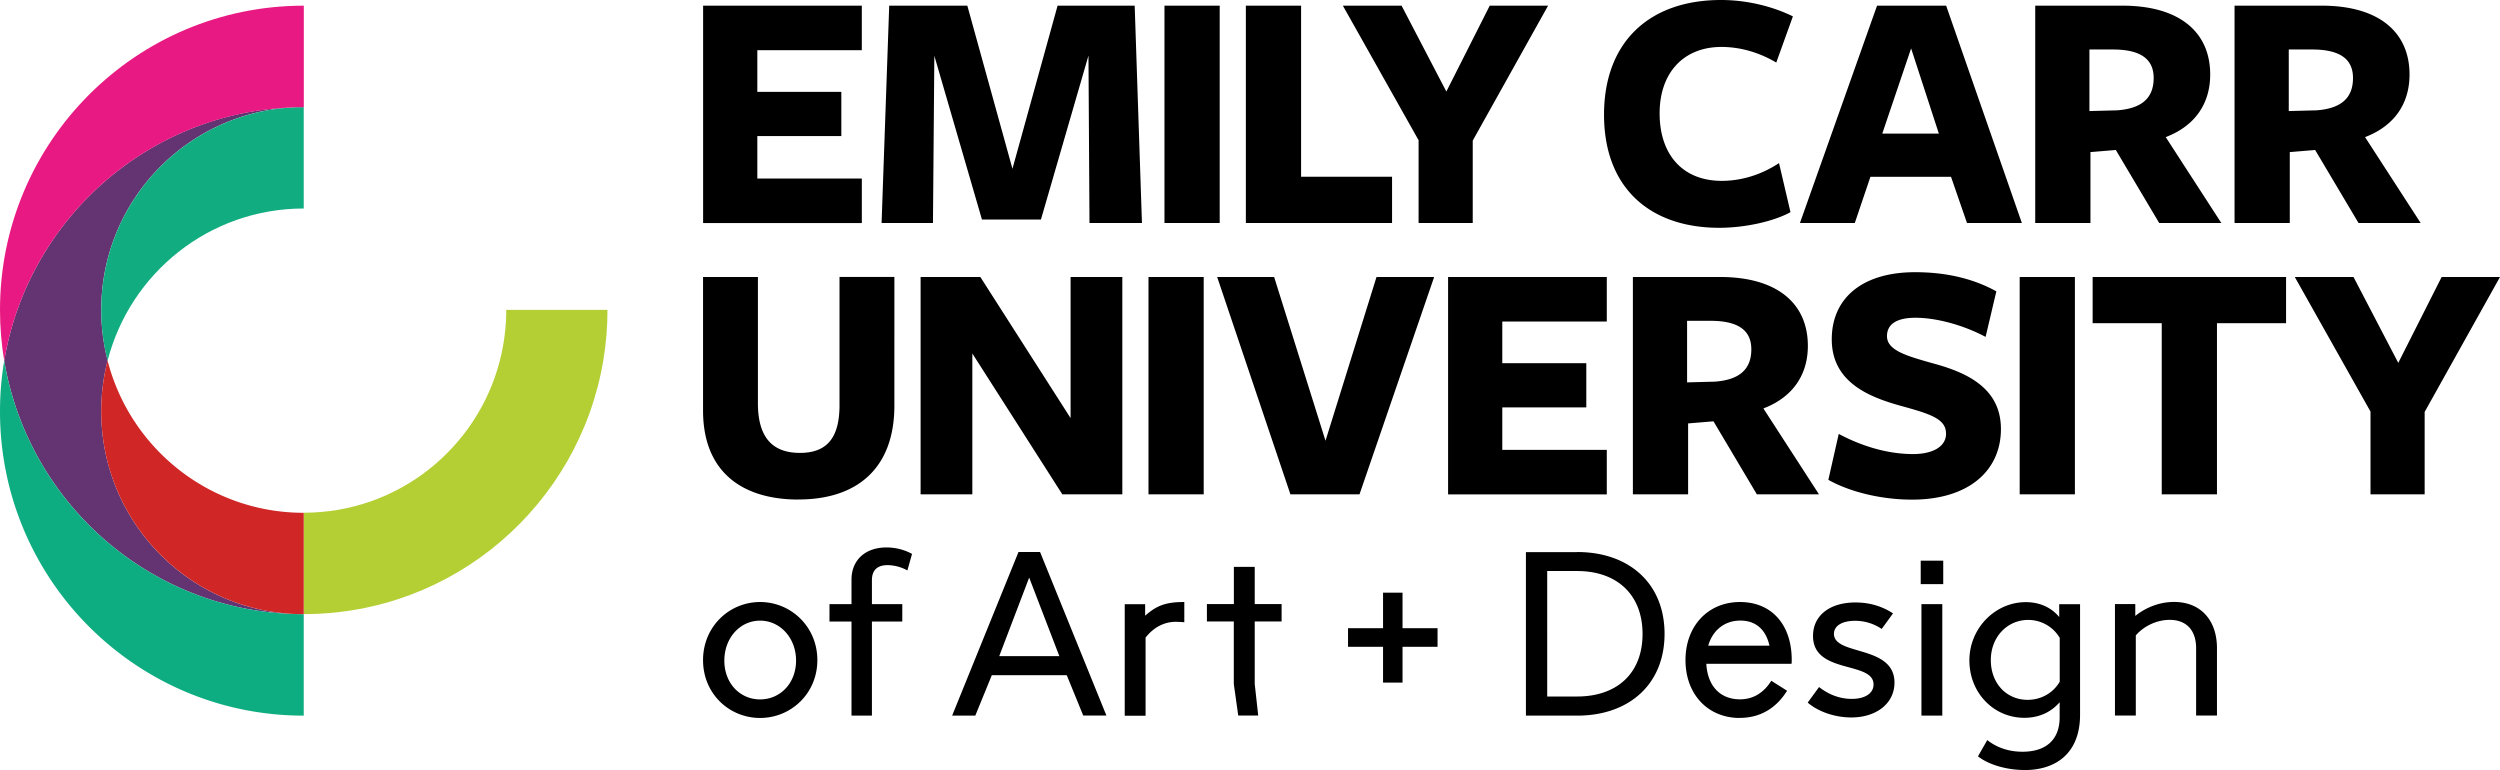
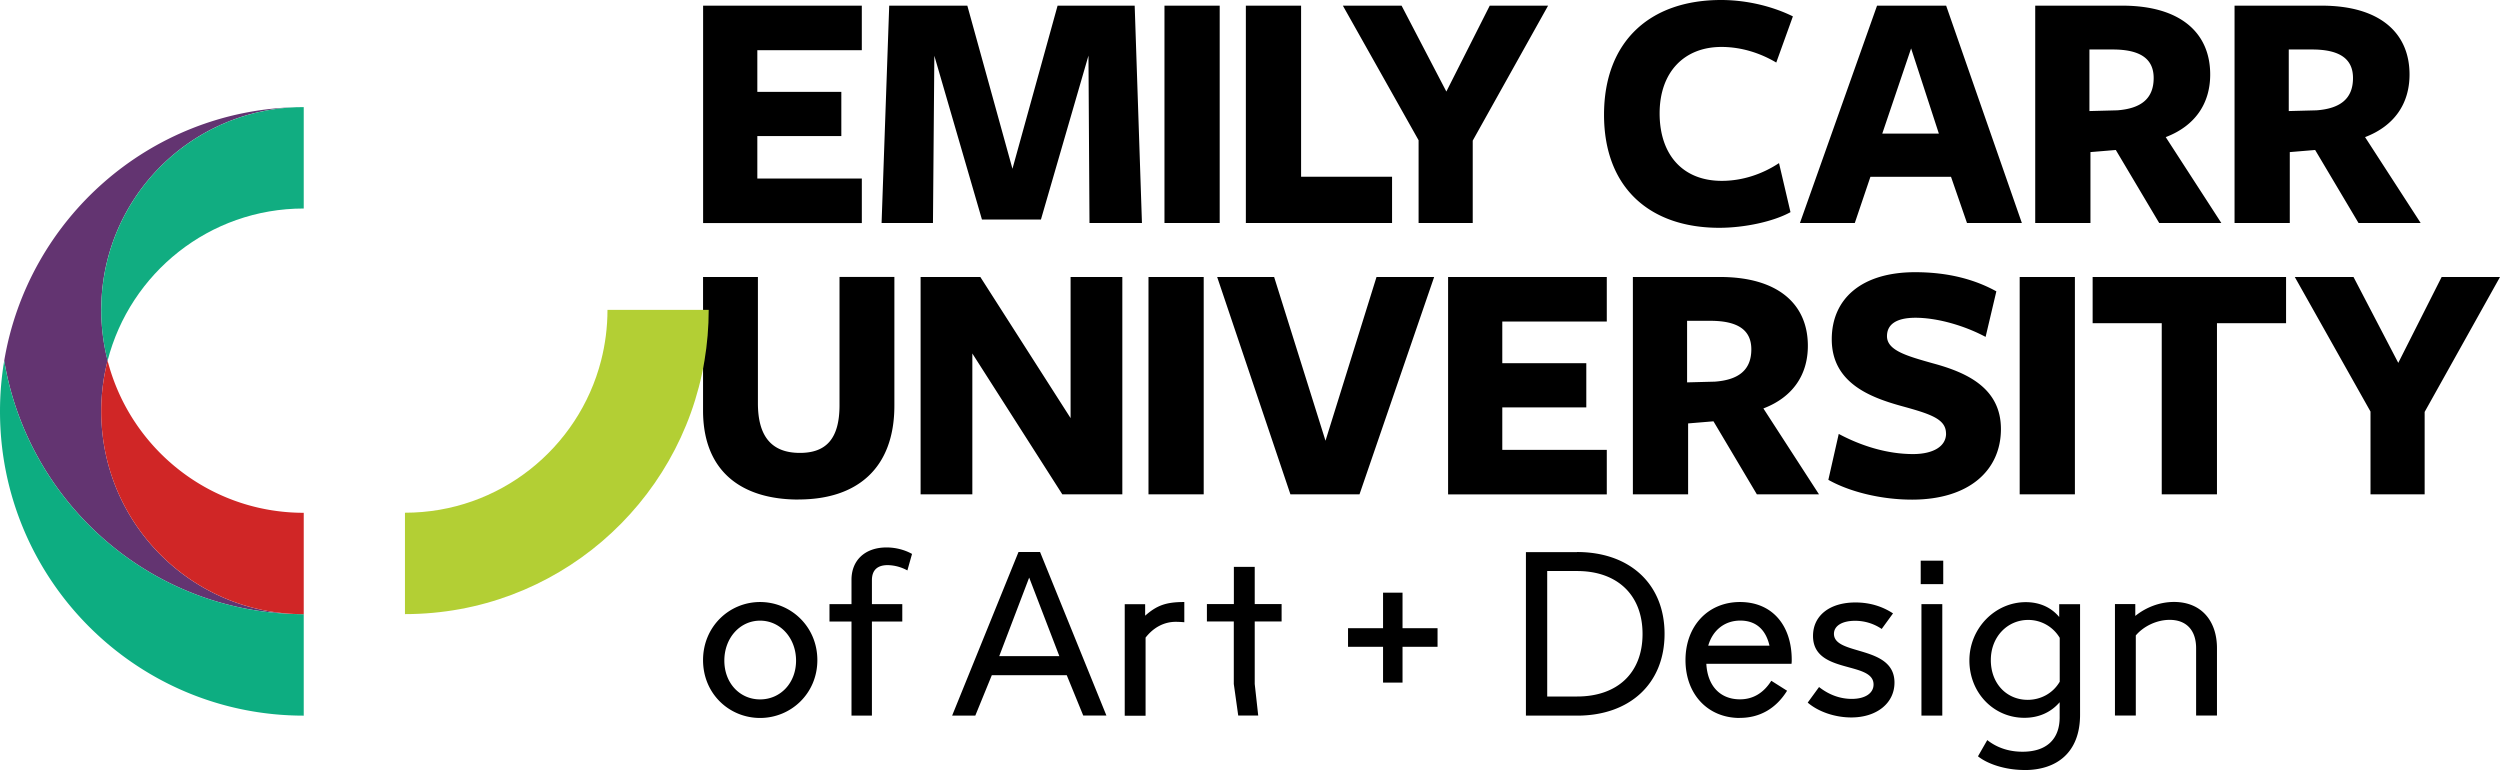
<svg xmlns="http://www.w3.org/2000/svg" width="250" height="77" fill="none">
  <g clip-path="url('#clip0_594_1022')">
    <g clip-path="url('#clip1_594_1022')">
      <path d="M70.305 66.01c0-3.348 2.623-5.808 5.704-5.808 3.081 0 5.726 2.46 5.726 5.808s-2.645 5.786-5.726 5.786-5.704-2.416-5.704-5.786Zm5.704 3.93c2.02 0 3.597-1.623 3.597-3.88 0-2.255-1.577-3.995-3.597-3.995s-3.575 1.74-3.575 3.996c0 2.256 1.555 3.879 3.575 3.879ZM88.653 54.744c.9 0 1.809.233 2.55.648l-.465 1.652a4.223 4.223 0 0 0-1.97-.531c-1.017 0-1.576.487-1.576 1.506v2.395h3.037v1.739h-3.037v9.41H85.15v-9.41h-2.202v-1.74h2.202V58.02c-.022-2.001 1.366-3.275 3.502-3.275ZM104.007 55.203l6.635 16.353h-2.318l-1.65-4.039h-7.492l-1.65 4.04h-2.317l6.634-16.354h2.158Zm1.926 10.407-3.016-7.852-2.993 7.852h6.009ZM114.515 60.406v1.164c1.184-1.048 2.114-1.368 3.916-1.368v2.023a10.212 10.212 0 0 0-.857-.043c-1.163 0-2.224.56-3.016 1.579v7.81h-2.085V60.42h2.042v-.015ZM120.699 60.407h2.688v-3.72h2.086v3.72h2.688v1.739h-2.688v6.252l.349 3.158h-1.999l-.443-3.158v-6.252h-2.689v-1.74h.008ZM138.305 62.822V59.27h1.948v3.552h3.502v1.856h-3.502v3.58h-1.948v-3.58h-3.502v-1.856h3.502ZM157.715 55.203c5.217 0 8.741 3.159 8.741 8.18 0 5.022-3.524 8.18-8.741 8.18h-5.123V55.21h5.123v-.007Zm0 14.447c3.967 0 6.54-2.3 6.54-6.252s-2.573-6.295-6.54-6.295h-2.994V69.65h2.994ZM173.977 71.796c-3.197 0-5.428-2.373-5.428-5.786 0-3.413 2.252-5.808 5.45-5.808 3.197 0 5.174 2.3 5.174 5.786 0 .117 0 .233-.022.393h-8.517c.117 2.227 1.396 3.552 3.365 3.552 1.322 0 2.369-.648 3.132-1.856l1.577.997c-1.112 1.79-2.74 2.715-4.731 2.715v.007Zm2.972-7.227c-.371-1.623-1.366-2.511-2.921-2.511-1.555 0-2.761.953-3.205 2.51h6.126ZM180.771 70.26l1.134-1.557c.974.764 2.086 1.186 3.27 1.186 1.366 0 2.18-.582 2.18-1.44 0-2.373-6.053-.998-6.053-4.855 0-2.023 1.649-3.348 4.244-3.348 1.438 0 2.688.393 3.756 1.092l-1.133 1.557a4.708 4.708 0 0 0-2.667-.815c-1.301 0-2.107.51-2.107 1.303 0 2.205 6.053 1.092 6.053 4.876 0 2.067-1.788 3.486-4.317 3.486-1.576 0-3.248-.531-4.36-1.485ZM192.071 58.412v-2.344h2.253v2.344h-2.253Zm.073 2.001v11.15h2.085v-11.15h-2.085ZM202.462 77c-1.947 0-3.713-.605-4.665-1.369l.93-1.623c.908.72 2.086 1.165 3.524 1.165 2.435 0 3.714-1.281 3.714-3.435v-1.514c-.902 1.048-2.137 1.557-3.525 1.557-3.088 0-5.501-2.51-5.501-5.735 0-3.224 2.573-5.83 5.639-5.83 1.396 0 2.551.532 3.343 1.486V60.42h2.085v11.055c0 3.784-2.339 5.53-5.544 5.53V77Zm.305-7.016c1.301 0 2.529-.648 3.205-1.813v-4.388a3.657 3.657 0 0 0-3.154-1.79c-2.064 0-3.735 1.673-3.735 4.017 0 2.343 1.577 3.974 3.692 3.974h-.008ZM211.487 60.406h2.042v1.187c1.068-.86 2.435-1.398 3.873-1.398 2.74 0 4.295 1.907 4.295 4.622v6.74h-2.086v-6.74c0-1.769-.952-2.831-2.645-2.831-1.344 0-2.645.677-3.386 1.557v8.013h-2.085v-11.15h-.008ZM70.311 22.3V.566h15.87v4.454H75.733v4.17h8.4v4.418h-8.4v4.243h10.45v4.454h-15.87V22.3ZM108.853 5.538l-4.759 16.412h-5.9l-4.76-16.375-.138 16.724h-5.138L88.921.567h7.812l4.512 16.31 4.513-16.31h7.71l.726 21.732h-5.246l-.102-16.76h.007ZM116.447 22.3V.566h5.523V22.3h-5.523ZM124.586 22.3V.566h5.523v17.11h9.097V22.3h-14.62ZM147.273 14.06v8.24h-5.414v-8.276L134.287.567h5.872l4.476 8.588 4.338-8.588h5.835l-7.535 13.494ZM177.632 6.259c-1.635-.975-3.538-1.565-5.486-1.565-3.749 0-6.184 2.54-6.184 6.645 0 4.105 2.289 6.746 6.213 6.746 2.115 0 4.099-.698 5.726-1.775l1.148 4.905c-1.7.939-4.585 1.565-7.121 1.565-6.947 0-11.525-4.003-11.525-11.303 0-7.3 4.549-11.477 11.7-11.477 2.637 0 5.21.662 7.186 1.638l-1.664 4.621h.007ZM202.185 22.3h-5.486l-1.599-4.622h-8.058l-1.563 4.621h-5.486l7.71-21.732h6.911l7.571 21.732ZM191.111 4.84l-2.885 8.522h5.661l-2.776-8.523ZM209.045 22.3h-5.523V.566h8.713c5.763 0 8.785 2.679 8.785 6.885 0 2.919-1.526 5.146-4.447 6.26l5.559 8.587h-6.213l-4.338-7.3-2.536.211v7.096-.007Zm2.674-11.267c2.362-.175 3.648-1.15 3.648-3.231 0-1.914-1.323-2.853-4.098-2.853h-2.326v6.157l2.776-.073ZM228.978 22.3h-5.523V.566h8.713c5.762 0 8.785 2.679 8.785 6.885 0 2.919-1.526 5.146-4.447 6.26l5.559 8.587h-6.213l-4.338-7.3-2.536.211v7.096-.007Zm2.674-11.267c2.361-.175 3.648-1.15 3.648-3.231 0-1.914-1.323-2.853-4.099-2.853h-2.325v6.157l2.776-.073ZM79.853 49.955c-5.66 0-9.548-2.78-9.548-8.9V27.7h5.486v12.62c0 3.267 1.323 4.97 4.2 4.97 2.602 0 3.96-1.39 3.96-4.767v-12.83h5.487V40.56c0 6.295-3.75 9.388-9.585 9.388v.007ZM114.849 49.431V27.699h5.522v21.732h-5.522ZM135.951 49.431h-6.91l-7.325-21.732h5.697l5.137 16.375 5.101-16.375h5.763l-7.463 21.732ZM144.809 49.431V27.699h15.87v4.454h-10.45v4.17h8.401v4.418h-8.401v4.243h10.45v4.454h-15.87v-.007ZM168.811 49.431h-5.523V27.699h8.713c5.762 0 8.785 2.678 8.785 6.885 0 2.918-1.526 5.146-4.447 6.26l5.559 8.587h-6.213l-4.338-7.3-2.536.211v7.096-.007Zm2.674-11.266c2.361-.175 3.648-1.15 3.648-3.232 0-1.914-1.323-2.852-4.099-2.852h-2.325v6.157l2.776-.073ZM194.6 43.347c0-1.455-1.563-1.95-4.448-2.743-3.161-.874-6.976-2.33-6.976-6.674 0-4.032 2.951-6.71 8.335-6.71 3.401 0 6.039.764 8.124 1.914l-1.075 4.556c-2.151-1.15-4.861-1.914-7.012-1.914-1.912 0-2.849.662-2.849 1.841 0 1.426 1.977 1.98 4.585 2.715 3.336.902 6.809 2.43 6.809 6.572 0 4.14-3.197 7.06-8.887 7.06-3.226 0-6.351-.838-8.371-1.98l1.039-4.593c2.151 1.15 4.76 2.016 7.434 2.016 1.947 0 3.299-.728 3.299-2.052l-.007-.008ZM201.968 49.431V27.699h5.522v21.732h-5.522ZM221.697 32.32v17.111h-5.523v-17.11h-6.91v-4.622h19.343v4.622h-6.91ZM242.465 41.192v8.239h-5.414v-8.275l-7.572-13.457h5.872l4.476 8.588 4.338-8.588H250l-7.535 13.493ZM112.233 49.431V27.699h-5.174v14.112l-9.025-14.112H92.06v21.732h5.174V35.348l8.996 14.083h6.003Z" fill="#000" />
      <path d="M10.123 41.134c0-1.754.218-3.45.64-5.073a20.468 20.468 0 0 1-.64-5.072c0-10.954 8.669-19.876 19.51-20.27C14.92 11.077 2.799 21.914.423 36.07c2.412 14.388 14.904 25.348 29.945 25.348-11.183 0-20.244-9.082-20.244-20.283Z" fill="#633471" />
-       <path d="M60.748 30.99H50.626c0 1.753-.225 3.449-.64 5.072-2.245 8.748-10.173 15.21-19.612 15.21v10.139c15.05 0 27.54-10.96 29.953-25.35.276-1.651.421-3.347.421-5.072Z" fill="#B3CF34" />
+       <path d="M60.748 30.99c0 1.753-.225 3.449-.64 5.072-2.245 8.748-10.173 15.21-19.612 15.21v10.139c15.05 0 27.54-10.96 29.953-25.35.276-1.651.421-3.347.421-5.072Z" fill="#B3CF34" />
      <path d="M30.374 61.418c-15.049 0-27.54-10.96-29.953-25.349A30.764 30.764 0 0 0 0 41.142c0 16.805 13.596 30.422 30.374 30.422V61.418Z" fill="#0DAD81" />
      <path d="M10.761 36.062a20.468 20.468 0 0 0-.639 5.072c0 11.2 9.069 20.284 20.252 20.284V51.28c-9.44 0-17.367-6.463-19.613-15.211v-.008Z" fill="#D02626" />
      <path d="M30.374 20.851V10.713c-.247 0-.494 0-.741.007-10.842.386-19.51 9.316-19.51 20.27 0 1.753.217 3.449.639 5.072 2.245-8.748 10.173-15.211 19.612-15.211Z" fill="#11AD81" />
-       <path d="M29.64 10.727c.247-.007.495-.007.742-.007V.567C13.596.567 0 14.192 0 30.99c0 1.732.145 3.428.421 5.08 2.377-14.156 14.497-24.992 29.22-25.342Z" fill="#E81982" />
    </g>
  </g>
  <defs>
    <clipPath id="clip0_594_1022">
      <path fill="#fff" d="M0 0h250v77H0z" />
    </clipPath>
    <clipPath id="clip1_594_1022">
      <path fill="#fff" d="M0 0h250v77H0z" />
    </clipPath>
  </defs>
</svg>